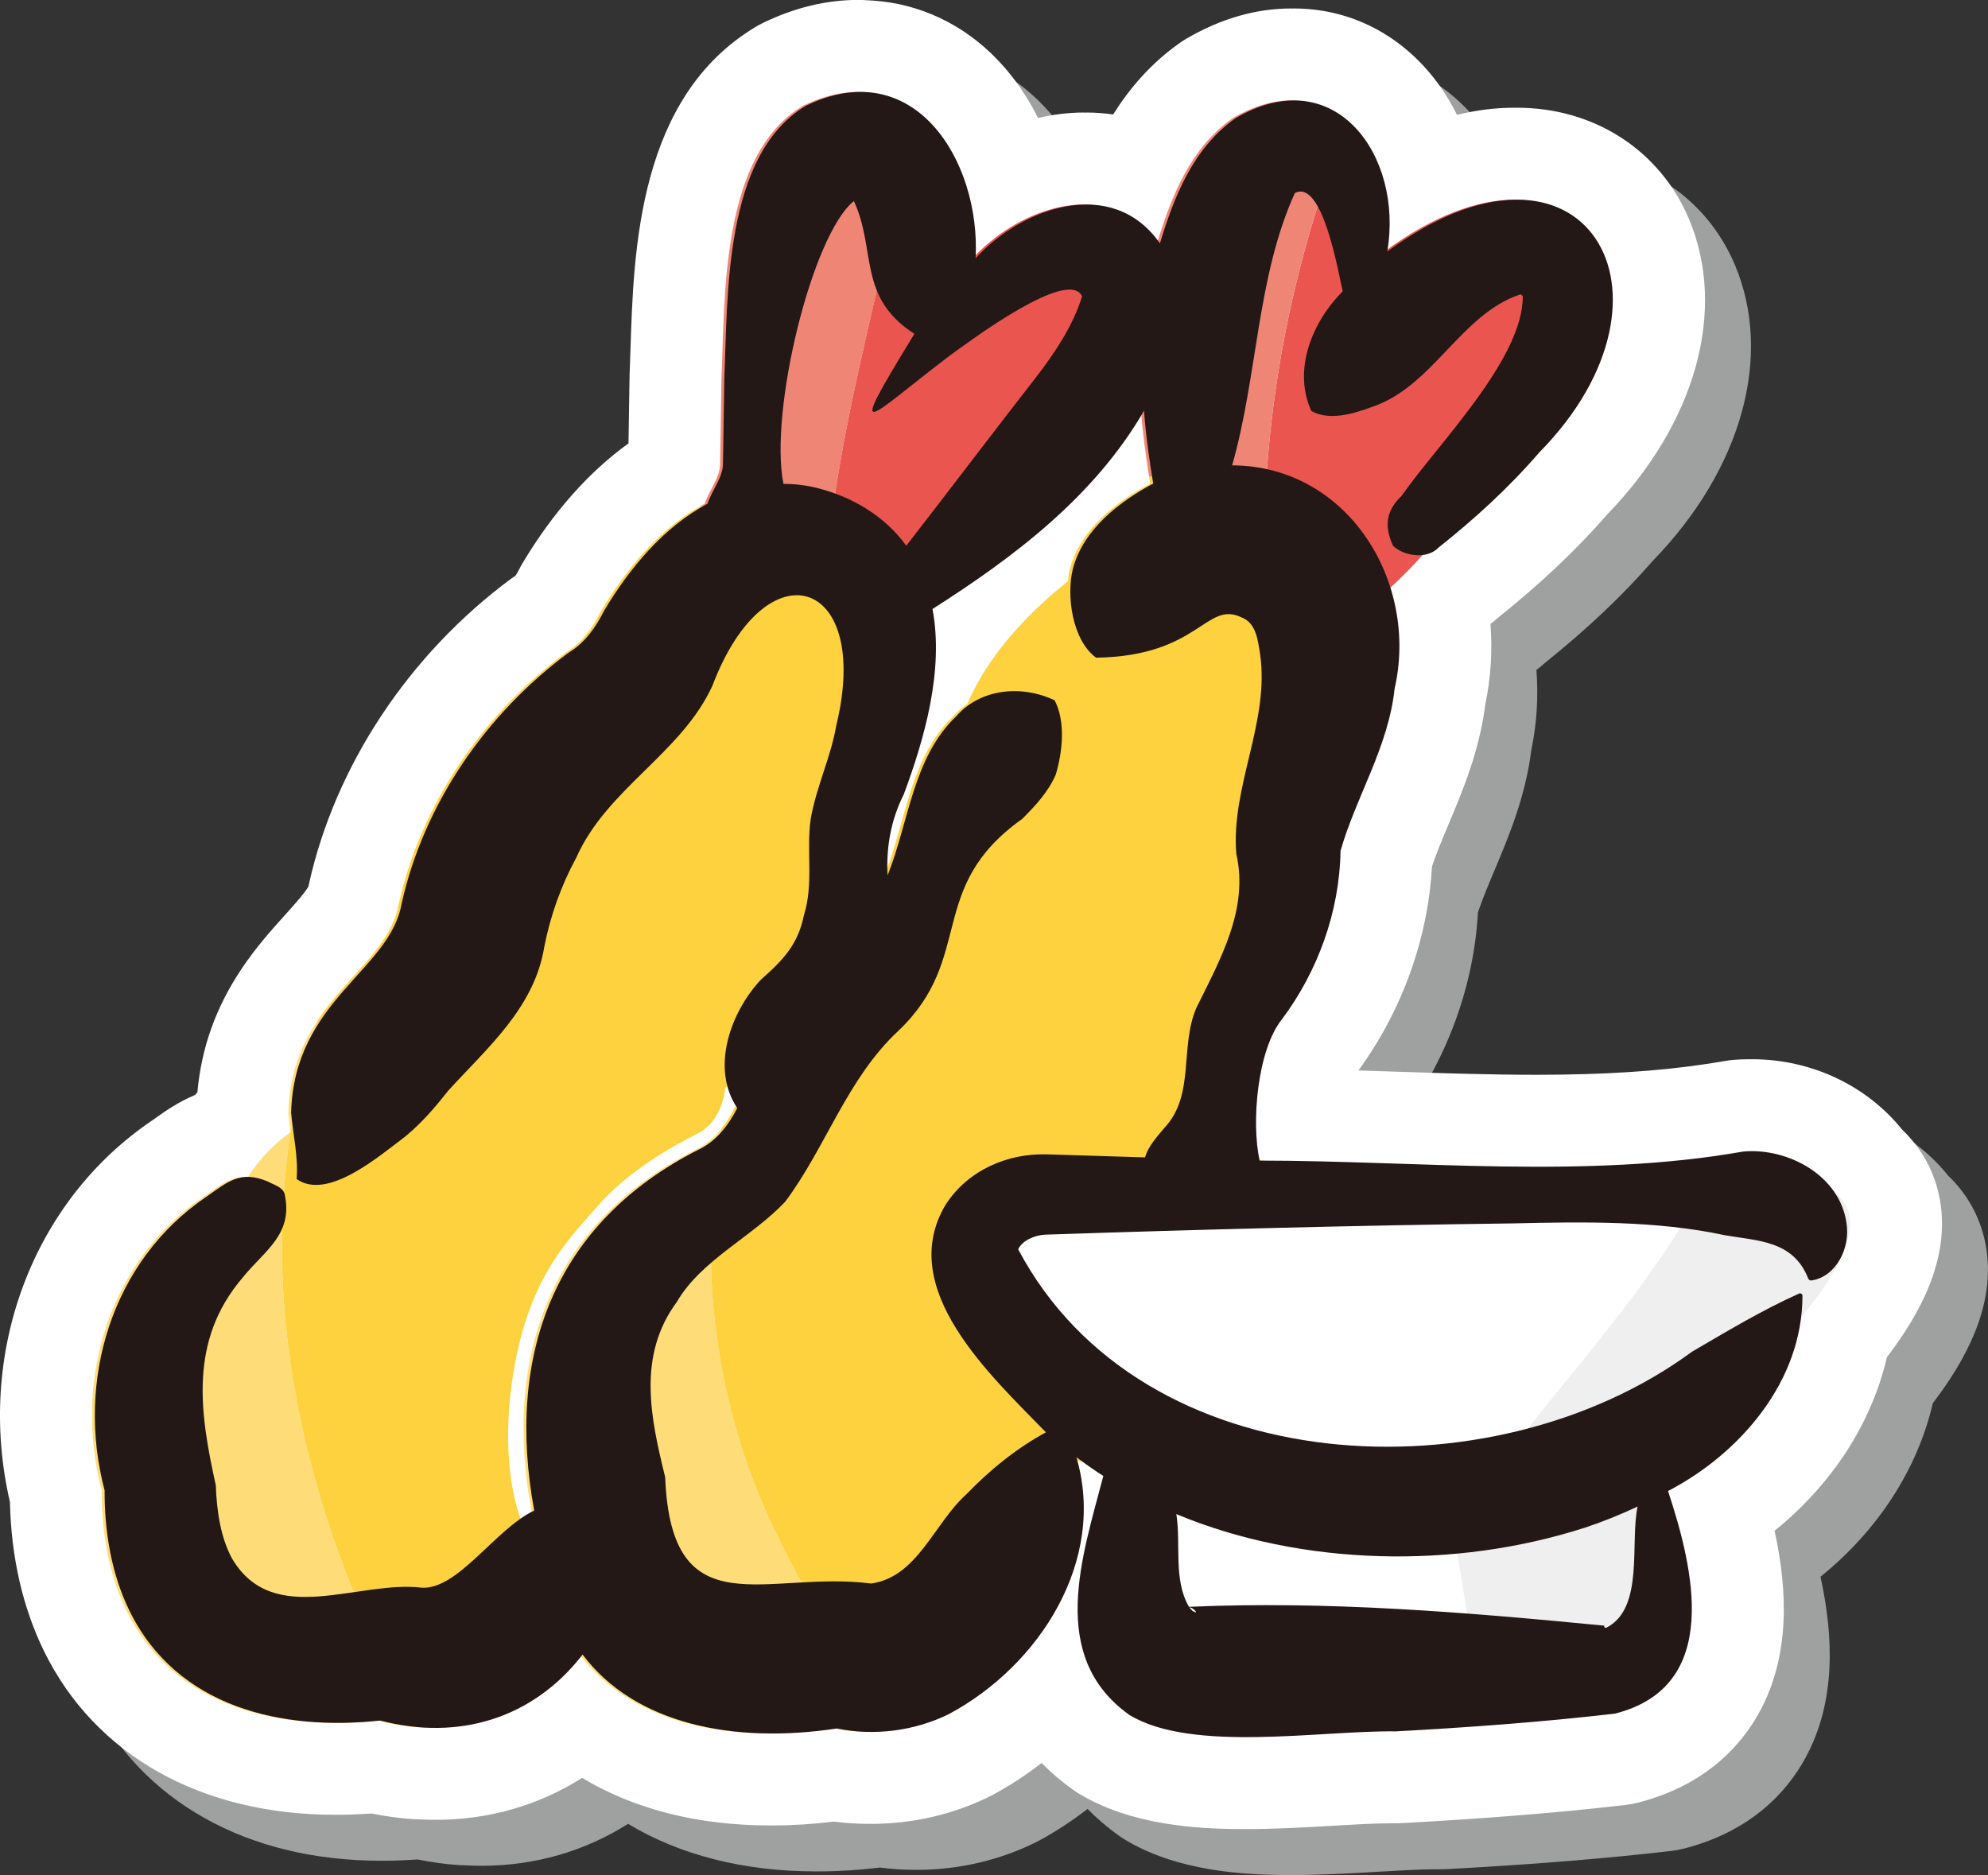
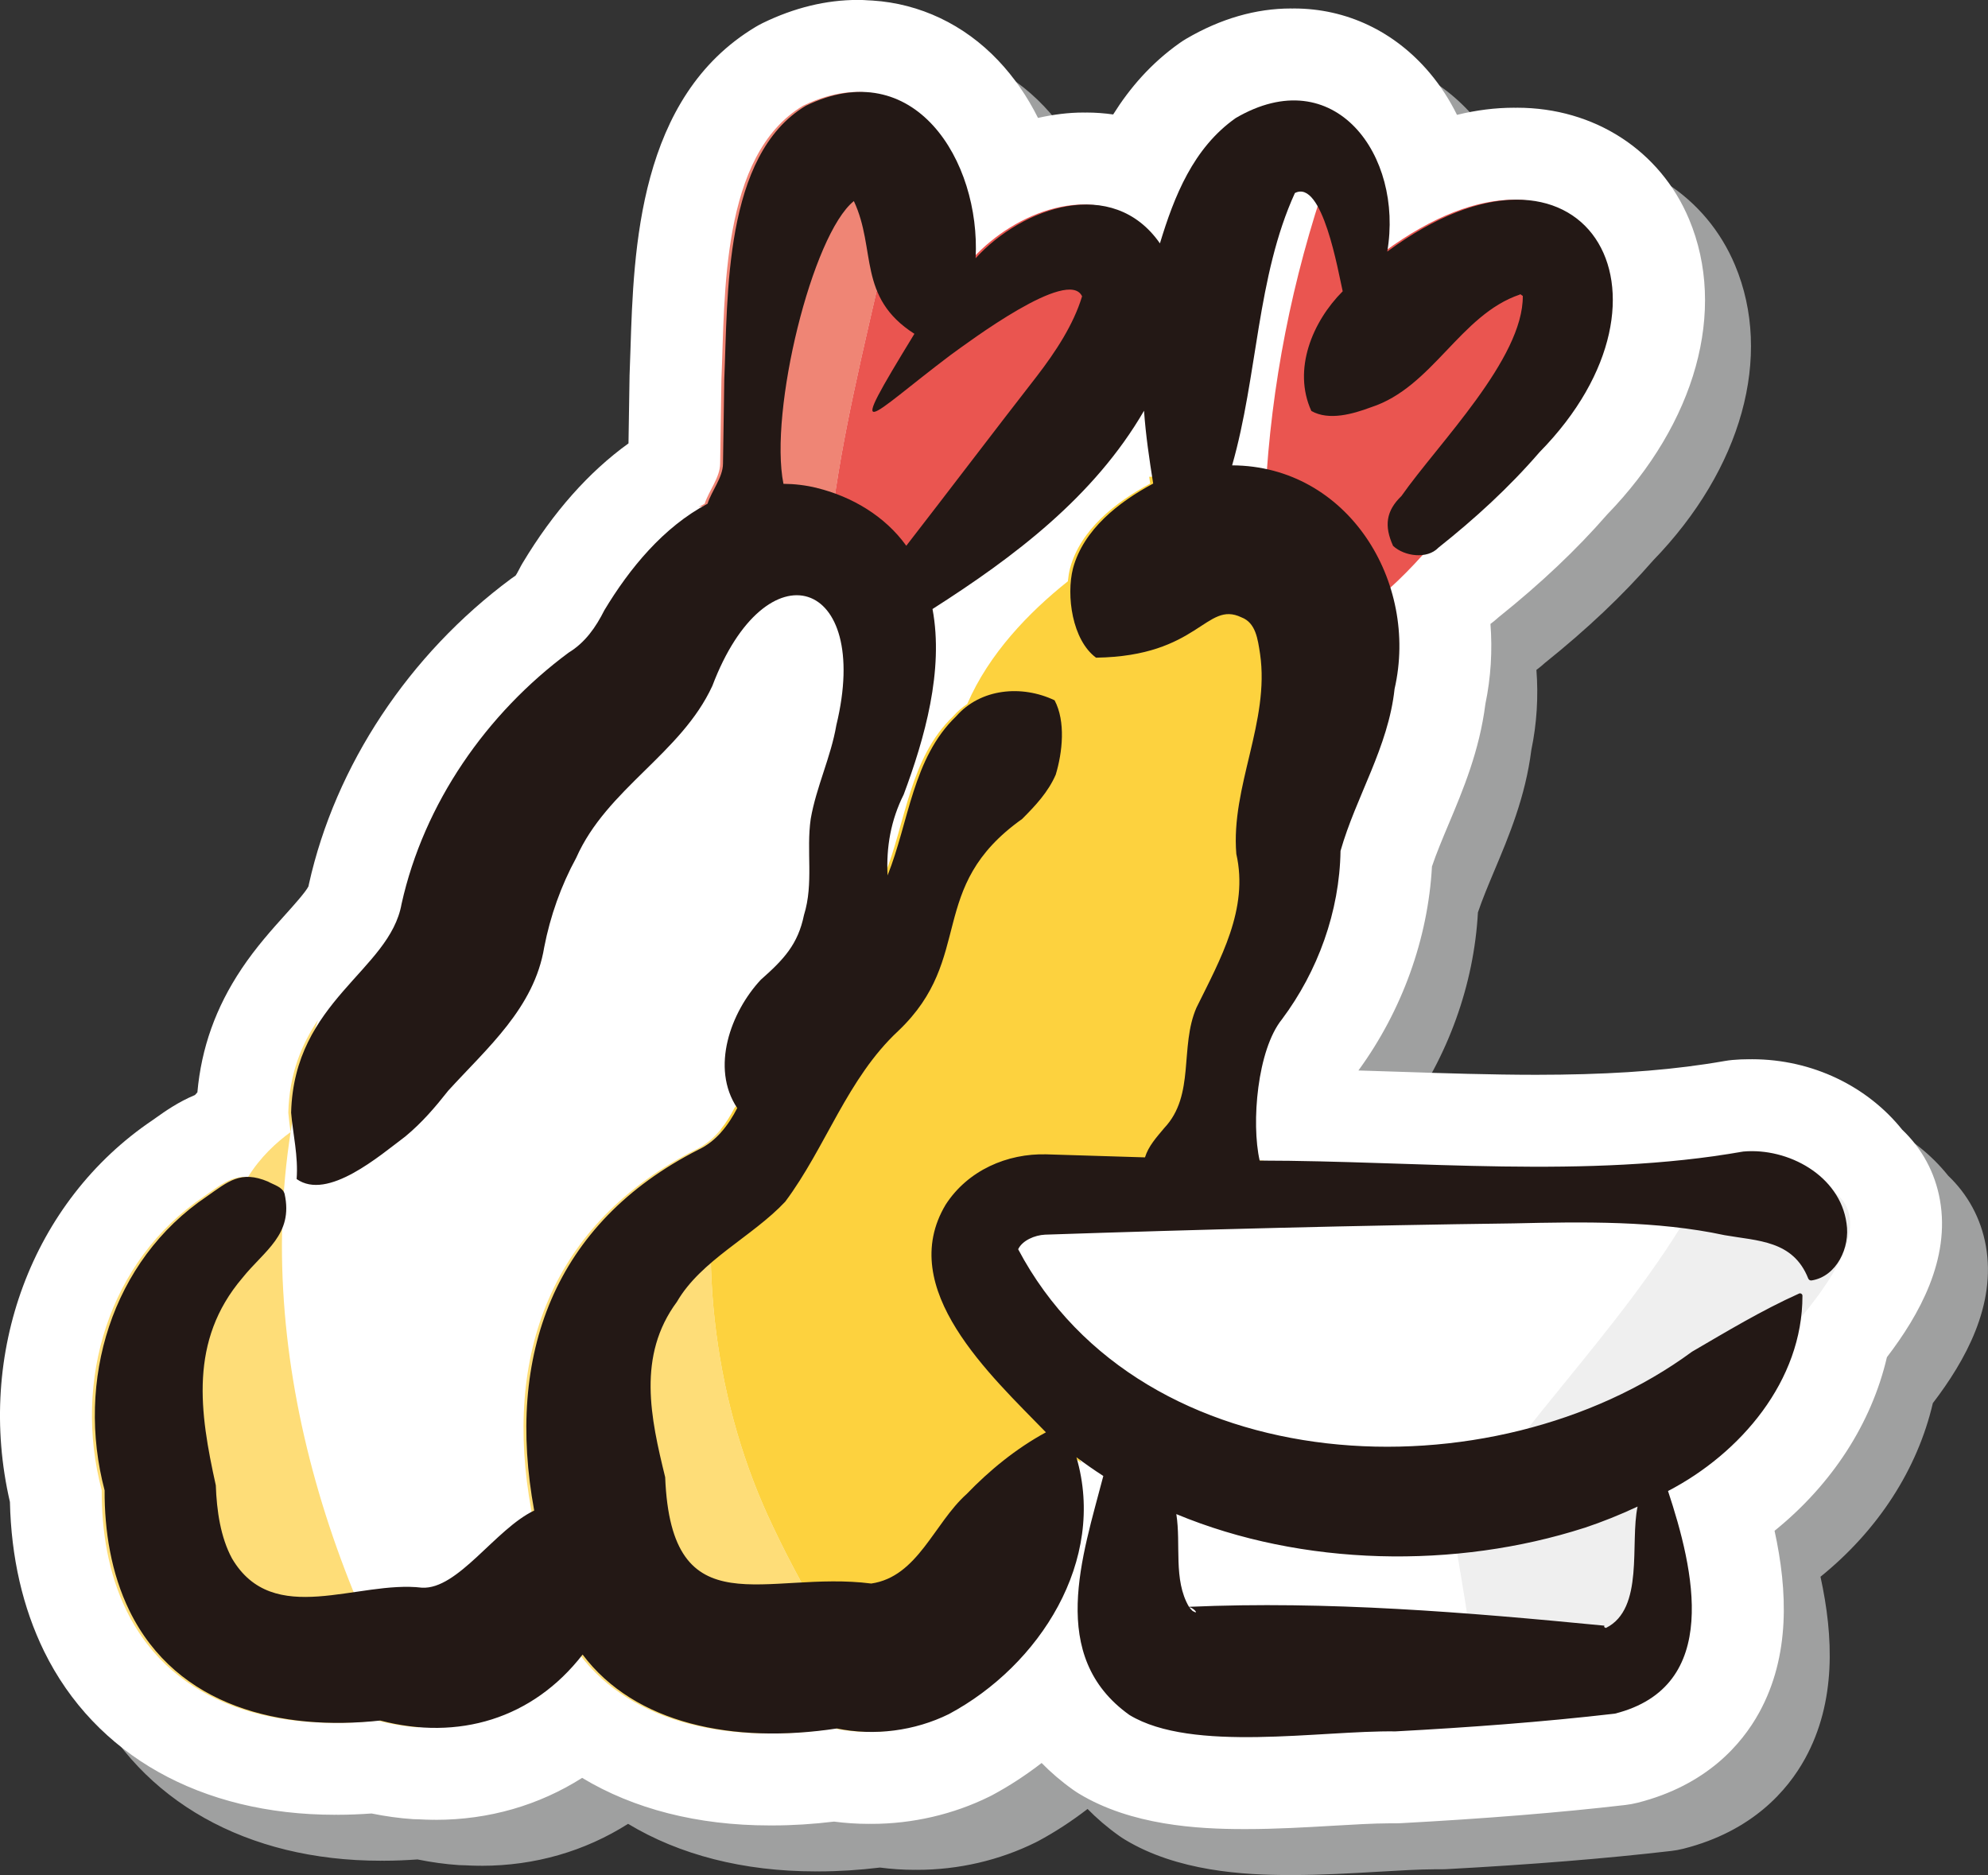
<svg xmlns="http://www.w3.org/2000/svg" id="Layer_2" data-name="Layer 2" viewBox="0 0 648.81 611.96">
  <rect x="0" y="0" width="648.81" height="611.96" fill="#333333" stroke="none" />
  <defs>
    <style>
      .cls-1 {
        fill: #efefef;
      }

      .cls-2 {
        fill: #9fa0a0;
      }

      .cls-3 {
        fill: #231815;
      }

      .cls-4 {
        fill: #ef8575;
      }

      .cls-5 {
        fill: #fff;
      }

      .cls-6 {
        fill: #fdd23e;
      }

      .cls-7 {
        fill: #fedd78;
      }

      .cls-8 {
        fill: #ea5550;
      }
    </style>
  </defs>
  <g id="Icon">
    <g id="Tempra">
      <path class="cls-2" d="M635.76,383.65c-11.22-13.97-29.11-22.94-48.99-22.94-.17,0-.34.02-.52.02-.15,0-.29-.02-.43-.02-1.82,0-3.63.08-5.42.24-.87.08-1.73.2-2.59.35-2.03.36-4.07.68-6.11.99,0,0,0,0,0,0-15.89,2.38-33.52,3.49-55.45,3.5-14.73-.01-29.95-.5-44.67-.99-4.38-.14-8.79-.29-13.24-.42,14.27-19.59,22.7-43.02,24-66.59,1.44-4.29,3.37-8.87,5.38-13.67,4.76-11.3,10.12-24.06,12.05-39.33,1.8-8.64,2.33-17.46,1.66-26.15.94-.7,1.85-1.44,2.71-2.23,13.78-11.04,25.38-22.01,35.4-33.51,28.92-29.83,39.16-66.67,26.71-96.35-9.41-22.45-30.93-36.39-56.14-36.39-.16,0-.33.01-.49.02-.16,0-.31-.02-.46-.02-6.13,0-12.36.79-18.65,2.33-2.45-4.96-5.44-9.58-8.94-13.73-11.42-13.53-27.14-20.99-44.28-20.99-.21,0-.42.02-.63.02-.11,0-.22-.02-.33-.02-11.46,0-22.94,3.32-34.12,9.85-.73.43-1.44.88-2.13,1.37-9.45,6.66-16.37,14.75-21.78,23.37-2.84-.4-5.75-.63-8.72-.63-.13,0-.26.02-.4.02-.19,0-.37-.02-.56-.02-4.89,0-9.88.64-14.85,1.76-3.49-6.99-7.86-13.35-13.02-18.78-11.14-11.74-25.58-18.54-40.99-19.53-.53-.04-1.07-.06-1.6-.08-.77-.03-1.52-.12-2.29-.12-.13,0-.26.02-.4.02-.19,0-.37-.02-.55-.02-10.27,0-20.7,2.53-30.99,7.54-.78.38-1.55.8-2.3,1.25-38.26,22.92-39.83,72.57-40.87,105.42-.09,2.91-.18,5.68-.29,8.28-.01.24-.27,17.21-.35,22.24-12.92,9.31-24.53,22.36-34.54,39.02-.39.65-.76,1.31-1.09,1.99-.58,1.14-.98,1.8-1.21,2.13-.5.33-.98.66-1.46,1.02-33.34,24.68-57.39,60.99-65.98,99.61-.06.27-.12.54-.17.82-.95,1.88-4.76,6.11-7.56,9.23-4.24,4.71-9.52,10.57-14.29,17.7-.01.02-.02.04-.03.06-8.35,12.49-13.07,25.7-14.37,40.23-.27.29-.53.58-.79.87-5.47,2.28-9.71,5.28-12.81,7.48l-1,.71c-39.38,26.52-57.8,76.2-46.59,124.63.41,18.07,4.16,34.44,11.16,48.76,16.65,33.9,51.23,53.33,94.89,53.33.13,0,.27-.02.4-.02.19,0,.36.02.55.02,3.62,0,7.31-.16,11.03-.42,4.52.92,9.06,1.55,13.56,1.85.67.04,1.33.06,1.99.06,0,0,0,0,.01,0,1.47.07,2.94.15,4.39.15h0c.14,0,.28-.02.43-.02.18,0,.35.03.53.03,17.42,0,33.71-4.75,47.81-13.69,16.8,10.13,37.66,15.52,61.19,15.52.15,0,.3-.01.45-.01.17,0,.33.01.5.01,6.53,0,13.26-.43,20.06-1.25,3.72.48,7.48.74,11.26.74.14,0,.28-.02.42-.02.18,0,.36.02.54.02,13.4,0,26.73-3.09,38.55-8.93.29-.14.57-.29.86-.44,5.56-2.98,10.97-6.52,16.13-10.5,2.99,3.06,6.41,6,10.3,8.77.61.43,1.23.84,1.87,1.23,17.12,10.37,38.86,11.57,53.71,11.57.15,0,.3,0,.45,0,.16,0,.34,0,.5,0,9.59,0,19.32-.57,27.9-1.07,6.94-.41,13.48-.79,18.69-.81h.69c.05,0,.28,0,.55,0h.4c.15,0,1.52,0,2.06-.04,27.88-1.51,51.9-3.45,73.42-5.95,1.3-.15,2.6-.39,3.88-.71,22.62-5.71,34.11-19.17,39.76-29.45,10.17-18.52,9.29-39.79,5.02-59.33,18.82-15.21,31.65-35.11,36.67-56.66,10.52-13.75,20.75-31.93,17.3-51.33-1.59-8.94-5.89-16.82-12.36-22.96Z" />
      <path class="cls-5" d="M620.76,368.65c-11.22-13.97-29.11-22.94-48.99-22.94-.17,0-.34.02-.52.02-.15,0-.29-.02-.43-.02-1.82,0-3.63.08-5.42.24-.87.08-1.73.2-2.59.35-2.03.36-4.07.68-6.11.99,0,0,0,0,0,0-15.89,2.38-33.52,3.49-55.45,3.5-14.73-.01-29.95-.5-44.67-.99-4.38-.14-8.79-.29-13.24-.42,14.27-19.59,22.7-43.02,24-66.59,1.44-4.29,3.37-8.87,5.38-13.67,4.76-11.3,10.12-24.06,12.05-39.33,1.8-8.64,2.33-17.46,1.66-26.15.94-.7,1.85-1.44,2.71-2.23,13.78-11.04,25.38-22.01,35.4-33.51,28.92-29.83,39.16-66.67,26.71-96.35-9.41-22.45-30.93-36.39-56.14-36.39-.16,0-.33.01-.49.02-.16,0-.31-.02-.46-.02-6.13,0-12.36.79-18.65,2.33-2.45-4.96-5.44-9.58-8.94-13.73-11.42-13.53-27.14-20.99-44.28-20.99-.21,0-.42.02-.63.02-.11,0-.22-.02-.33-.02-11.46,0-22.94,3.32-34.12,9.85-.73.43-1.44.88-2.13,1.37-9.45,6.66-16.37,14.75-21.78,23.37-2.84-.4-5.75-.63-8.72-.63-.13,0-.26.02-.4.02-.19,0-.37-.02-.56-.02-4.89,0-9.88.64-14.85,1.76-3.49-6.99-7.86-13.35-13.02-18.78-11.14-11.74-25.58-18.54-40.99-19.53-.53-.04-1.07-.06-1.6-.08-.77-.03-1.52-.12-2.29-.12-.13,0-.26.02-.4.02-.19,0-.37-.02-.55-.02-10.27,0-20.7,2.53-30.99,7.54-.78.38-1.55.8-2.3,1.25-38.26,22.92-39.83,72.57-40.87,105.42-.09,2.91-.18,5.68-.29,8.28-.01.24-.27,17.21-.35,22.24-12.92,9.31-24.53,22.36-34.54,39.02-.39.65-.76,1.31-1.09,1.99-.58,1.14-.98,1.8-1.21,2.13-.5.33-.98.66-1.46,1.02-33.34,24.68-57.39,60.99-65.98,99.61-.06.27-.12.54-.17.82-.95,1.88-4.76,6.11-7.56,9.23-4.24,4.71-9.52,10.57-14.29,17.7-.01.02-.02.04-.03.06-8.35,12.49-13.07,25.7-14.37,40.23-.27.29-.53.58-.79.87-5.47,2.28-9.71,5.28-12.81,7.48l-1,.71C10.45,392.1-7.97,441.78,3.24,490.21c.41,18.07,4.16,34.44,11.16,48.76,16.65,33.9,51.23,53.33,94.89,53.33.13,0,.27-.02.4-.02.19,0,.36.02.55.02,3.62,0,7.31-.16,11.03-.42,4.52.92,9.06,1.55,13.56,1.85.67.04,1.33.06,1.99.06,0,0,0,0,.01,0,1.47.07,2.94.15,4.39.15h0c.14,0,.28-.02.43-.02.18,0,.35.03.53.03,17.42,0,33.71-4.75,47.81-13.69,16.8,10.13,37.66,15.52,61.19,15.52.15,0,.3-.01.45-.01.17,0,.33.01.5.01,6.53,0,13.26-.43,20.06-1.25,3.72.48,7.48.74,11.26.74.14,0,.28-.02.42-.02.18,0,.36.02.54.02,13.4,0,26.73-3.09,38.55-8.93.29-.14.57-.29.86-.44,5.56-2.98,10.97-6.52,16.13-10.5,2.99,3.06,6.41,6,10.3,8.77.61.43,1.23.84,1.87,1.23,17.12,10.37,38.86,11.57,53.71,11.57.15,0,.3,0,.45,0,.16,0,.34,0,.5,0,9.59,0,19.32-.57,27.9-1.07,6.94-.41,13.48-.79,18.69-.81h.69c.05,0,.28,0,.55,0h.4c.15,0,1.52,0,2.06-.04,27.88-1.51,51.9-3.45,73.42-5.95,1.3-.15,2.6-.39,3.88-.71,22.62-5.71,34.11-19.17,39.76-29.45,10.17-18.52,9.29-39.79,5.02-59.33,18.82-15.21,31.65-35.11,36.67-56.66,10.52-13.75,20.75-31.93,17.3-51.33-1.59-8.94-5.89-16.82-12.36-22.96Z" />
      <g id="Tempura">
        <g id="fill">
          <path class="cls-8" d="M451.8,82.11c2.57-15.04-1.27-30.02-9.52-39.45-3.88,4.69-7.25,9.52-8.97,14.69-11.68,33.82-18.44,68.4-20.3,103.27,14.53,4.96,27.55,13.76,37.21,27.48,1.02,1.4,2.01,2.8,3,4.2,3.87-3.47,7.63-7.29,11.26-11.36,1.53-.35,2.93-1.05,3.99-2.17,11.91-9.46,22.96-19.54,33.02-31.17,50.72-51.6,14.48-112.69-49.69-65.48Z" />
-           <path class="cls-4" d="M442.28,42.66c-8.96-10.25-23.12-13.97-39.93-4.13-13.85,9.76-20.07,25.51-24.73,40.9,0,0-5.09,10.44-5.22,54.63.51,7.23,1.52,14.4,2.64,21.56,13.01-.56,26.01.91,37.98,4.99,1.85-34.87,8.61-69.45,20.3-103.27,1.72-5.16,5.09-9.99,8.97-14.69Z" />
          <path class="cls-7" d="M235.27,368.56c-2.25,2.77-4.96,5.13-8.27,6.68-47.26,24.04-62.89,67.19-53.58,117.77,0,0,1.93,24.35,15.78,47.01,17.04,22.65,49.23,29.25,82.98,24.12,6.94,1.42,14.18,1.49,21.17.28-15.94-20.27-29.8-42.26-41.03-66.07-18.97-39.52-24.81-85.9-17.04-129.78Z" />
          <path class="cls-6" d="M453.03,192.47c.06-.06.13-.12.19-.18-.98-1.4-1.97-2.8-3-4.2-17.61-25.02-46.39-33.72-75.18-32.47.11.73.23,1.46.35,2.2-11.18,5.98-22.75,14.99-26.17,27.67-.33,1.3-.56,2.74-.71,4.23-12.72,10.13-25.75,23.62-32.84,40.05-1.67,1.11-3.22,2.44-4.6,4.02-14.21,13.61-15.42,34.59-22.38,51.91,0,0-9.26,24.9-20.18,39.89-10.92,14.99-28.82,36.06-28.82,36.06-1.25,2.43-2.7,4.79-4.42,6.9-7.76,43.88-1.92,90.27,17.04,129.78,11.23,23.81,25.1,45.8,41.03,66.07,5.35-.92,10.55-2.59,15.38-4.97,29.66-15.87,51.52-50.15,41.63-83.84.88.66,1.78,1.29,2.67,1.93-10.12-20.48-21.05-39.65-32.8-60.45-6-11,0-23,10-27,26.75-10.7,55.89-3.12,82.46-11.29-.84,0-1.68-.01-2.52-.01-2.79-12.3-.77-36.16,7.27-46.11,11.72-15.68,18.81-35.17,19.12-54.97,5.07-17.79,15.59-33.78,17.64-52.88,2.5-10.9,1.95-22.1-1.15-32.37Z" />
          <path class="cls-5" d="M475.25,497.92c-1.01.06-2.02.13-3.03.18-38.1,1.95-77.14-2.79-113.42-15.13-6.8,25.85-17.63,57.91,8.86,76.78,20.49,12.41,62.38,5,86.84,5.35,9.21-.5,18.47-1.07,27.75-1.74-.22-21.38-4.54-42.92-7.94-64.01.31-.48.62-.95.94-1.43Z" />
          <path class="cls-1" d="M548.62,483.71c-24.14,6.92-48.24,12.66-73.37,14.2-.31.48-.63.95-.94,1.43,3.4,21.08,7.72,42.63,7.94,64.01,14.67-1.06,29.35-2.37,43.83-4.05,35.07-8.85,25.74-47.29,17.35-72.66,1.75-.91,3.48-1.89,5.19-2.92Z" />
          <path class="cls-5" d="M412.68,378.81c-26.56,8.16-55.7.59-82.46,11.29-10,4-16,16-10,27,11.75,20.79,22.68,39.97,32.8,60.45,2.01,1.44,4.03,2.85,6.11,4.19-.11.41-.22.82-.32,1.23,36.28,12.34,75.32,17.08,113.42,15.13,1.01-.05,2.02-.12,3.03-.18,26.96-41.1,65.98-76.49,85.88-120.96-48.32,7.23-99.71,2.07-148.45,1.85Z" />
          <path class="cls-1" d="M597.09,388.18c-6.48-8.67-18.42-13.3-29.02-12.35-2.3.41-4.62.77-6.94,1.12-19.9,44.47-58.91,79.87-85.88,120.96,25.13-1.54,49.23-7.28,73.37-14.2,19.01-11.49,34.85-30.35,38.07-52.47,23.03-26.99,18.82-38.33,10.4-43.06Z" />
          <path class="cls-7" d="M103.77,332.92c-5.29,7.9-9.34,17.41-9.68,30.23.18,2.1.46,4.21.75,6.33-4.74,3.44-9.93,8.25-13.9,14.68-5.42-.45-9.07,2.62-14.35,6.31-31.21,21.02-42.83,60.27-33.39,95.95-.05,13.08,2.06,26.94,8.13,39.34,15.51,31.58,49.85,39.26,81.84,35.79,4.6,1.2,9.17,1.95,13.65,2.25-39.87-70.39-58.76-154.4-33.05-230.87Z" />
-           <path class="cls-6" d="M305.44,197.44c-9-12.14-20.86-21.72-34.21-27.34-13.46-5.67-28.93-7.3-43.21-4.58-13.42,7.77-23.87,20.63-31.72,33.68-2.77,5.52-6.23,10.51-11.63,13.8-26.77,19.82-47.23,49.14-54.54,82.01-2.51,14.2-16.56,23.27-26.37,37.92-25.7,76.47-6.82,160.48,33.05,230.87,19.13,1.27,36.85-5.68,50-20.9-4.56-5.27-12.2-18.12-17.06-47.79,0,0-6.64-15.89-2.65-44.1,4.76-33.7,18.4-46.3,27.9-57.34,9.5-11.04,23.92-19.32,32.5-23.61s9.15-14.87,9.15-14.87c7.08-6.77,25.98-25.38,29.93-34.47,4.87-11.25,23.62-51.37,23.62-51.37h0c.87-3.42,2.1-6.77,3.75-10.05,6.82-18.28,13.15-40.49,9.4-60.53.69-.44,1.38-.89,2.07-1.33Z" />
          <path class="cls-4" d="M310.5,50.99c-8.94-17.13-25.94-27.41-48.44-16.47-26.89,16.11-25.42,62.04-26.61,89.26l-.42,27.55c-.04,4.53-3.69,8.82-5.04,13.07-.67.35-1.32.73-1.97,1.11,14.28-2.72,29.74-1.09,43.21,4.58.04.02.08.03.12.05,3.48-28.16,10.44-56.05,16.97-84.8,3.54-14.18,11.63-25.56,22.18-34.36Z" />
          <path class="cls-8" d="M317.47,84.28c.6-11.55-1.88-23.54-6.98-33.3-10.56,8.8-18.64,20.18-22.18,34.36-6.53,28.75-13.49,56.64-16.97,84.8,13.31,5.63,25.12,15.19,34.1,27.29,22.16-14.28,43.65-30.4,59.35-51.78.41-15.78,2.02-52.29,8.17-71.6-16.17-14.81-41.67-4.9-55.48,10.23Z" />
        </g>
        <g id="line">
          <path class="cls-3" d="M569.02,375.83c-51.14,9.02-106.09,3-157.91,2.96-2.79-12.3-.77-36.16,7.27-46.11,11.72-15.68,18.81-35.17,19.12-54.97,5.07-17.79,15.59-33.78,17.64-52.88,7.99-34.81-15.17-72.78-53.02-72.95,8.35-29.17,8.04-61.62,20.49-88.88,9.01-4.65,14.14,25.8,15.6,32.07-9.85,9.84-16.42,25.53-10.23,39.06,5.75,3.27,13.63.96,19.41-1.19,20.17-6.51,29.13-30.24,48.65-36.81.08-.37.72.42.95.44,0,.01,0,.02,0,.02.16,20.52-27.57,48.12-39.6,65.29-5.04,4.85-5.7,9.76-2.74,16.28,3.71,3.45,11.15,4.42,14.78.6,11.91-9.46,22.96-19.54,33.01-31.17,50.72-51.6,14.48-112.69-49.69-65.48,5.36-31.38-17.17-62.48-49.46-43.58-13.85,9.76-20.07,25.51-24.73,40.9-15.46-22.17-44.92-11.83-60.15,4.85,1.66-31.84-20.09-66.94-55.42-49.76-26.89,16.11-25.42,62.04-26.61,89.26l-.42,27.55c-.04,4.53-3.69,8.82-5.04,13.07-14.38,7.61-25.46,21.1-33.69,34.79-2.77,5.52-6.23,10.51-11.63,13.8-26.77,19.82-47.23,49.14-54.54,82.01-3.86,21.85-35.07,31.54-36.05,68.14.59,7.03,2.37,14.19,1.8,21.67,10.12,7.18,27.15-7.66,35.49-13.91,5.51-4.57,9.73-9.54,14.01-14.96,12.74-13.97,28.06-27.01,31.3-46.78,1.97-10.16,5.49-20.11,10.46-29.22,9.98-22.56,34.23-33.95,44.42-56.1,17.54-46.29,52.16-35.37,40.46,12.84-1.77,10.38-6.56,20.17-8.36,30.57-1.51,10.44,1.02,21.08-2.2,31.39-1.96,9.55-6.56,14.47-14.07,21.1-9.8,10.49-16.53,28.75-7.71,41.91-2.89,5.61-6.86,10.85-12.69,13.58-47.26,24.04-62.89,67.19-53.58,117.77-12.66,6.02-24.87,25.85-36.65,25.18-20.94-2.51-48.53,13.32-61.98-9.55-3.72-6.88-4.99-15.53-5.28-23.86-5.26-23.81-8.78-47.18,8.67-67.68,7.14-8.93,16.73-14.12,13.78-27.44-.63-2.29-3.62-2.97-5.41-4.01-8.94-3.78-13.04,0-19.94,4.82-31.21,21.02-42.83,60.27-33.39,95.95-.05,13.08,2.06,26.94,8.13,39.34,15.51,31.58,49.85,39.26,81.84,35.79,25.42,6.65,49.72-.5,66.03-21.53,17.04,22.65,49.23,29.25,82.98,24.12,12.24,2.51,25.41.81,36.55-4.69,29.66-15.87,51.52-50.15,41.63-83.84,2.86,2.14,5.78,4.19,8.78,6.12-6.77,26.06-18.37,58.84,8.53,78.01,20.49,12.41,62.38,5,86.84,5.35,23.76-1.28,47.94-3.05,71.58-5.79,35.07-8.85,25.74-47.29,17.35-72.66,23.67-12.3,43.93-36,43.87-63.75,0-.54-.62-.93-1.1-.7-12.16,5.46-23.76,12.46-34.94,18.98-65.06,47.89-179.52,43-219.92-33.44,1.37-2.88,5.42-4.6,8.77-4.76,50.05-1.68,102.73-3.04,152.93-3.68,22.69-.52,46.68-.93,68.87,3.85,10.79,1.9,22.34,1.66,27.27,14.12.17.45.64.74,1.13.65,8.16-1.3,12.65-10.8,11.37-18.67-2.15-15.59-19.13-24.7-33.62-23.4ZM389.22,525.78c-.37-.33-.72-.74-1.05-1.17,1.14-.08,3.57,2.65,1.05,1.17ZM517.09,498.66c5.88-1.96,11.69-4.29,17.36-6.95-2.54,11.86,2.26,33.33-10.3,39.6-.42-.03-.77-.31-.52-.72.04-.01-.13-.02-.13-.02-44.96-4.36-90.28-8.14-135.46-6.14-5.19-8.85-2.55-20.38-4.13-30.26,41.15,17.13,91.21,17.98,133.18,4.48ZM266.57,159.24c-3.68-.89-7.31-1.31-10.88-1.33-4.74-23.69,9.36-81.37,22.98-92.28,7.4,15.76,1.05,31.36,19.76,43.32-23.37,38.22-15.17,27.29,11.67,7.02,6.24-4.51,38.62-28.78,43.05-19.26-2.81,9.29-8.68,18.18-14.89,26.24-12.75,16.37-29.52,38.46-42.48,55.17-6.95-9.67-17.74-16.06-29.22-18.87ZM341.5,376.75c-12.77-.34-25.61,5.19-32.86,16.4-16.47,27.5,14.84,55.88,32.71,74.33-9.8,5.31-18.55,12.53-25.85,20.12-10.68,9.52-15.95,27.03-31.16,29.23-34.2-4.4-65.27,15.3-67.25-34.7-4.73-19.31-9.23-39.62,3.84-57.26,7.85-13.56,24.59-21.21,35.34-32.67,13.32-17.84,20.2-40.19,36.91-55.75,25.19-23.97,8.86-46.72,40.41-69.16,4.32-4.32,8.46-8.72,10.96-14.45,2.21-7.29,3.29-17.38-.37-24.28-10.72-5.1-24.18-3.88-32.13,5.24-14.21,13.61-15.42,34.59-22.38,51.91-.47-9.26,1.08-18.05,5.27-26.41,6.82-18.28,13.15-40.49,9.4-60.53,26.73-17.06,52.74-36.65,69.03-64.71.56,7.97,1.73,15.87,2.99,23.76-11.18,5.98-22.75,14.99-26.17,27.67-2.27,8.92-.25,23.42,7.52,29.16,33.65-.48,35.85-18.71,47.44-13.17,4.71,1.78,5.34,7.11,6.09,11.93,3.22,22.11-9.57,43.28-7.75,65.29,4.09,17.96-5.18,34.33-13,50.16-5.59,12.83-.35,28.51-10.5,39.28-2.65,3.17-5.17,5.92-6.31,9.6-10.72-.32-21.47-.67-32.16-.99Z" />
        </g>
      </g>
    </g>
  </g>
</svg>